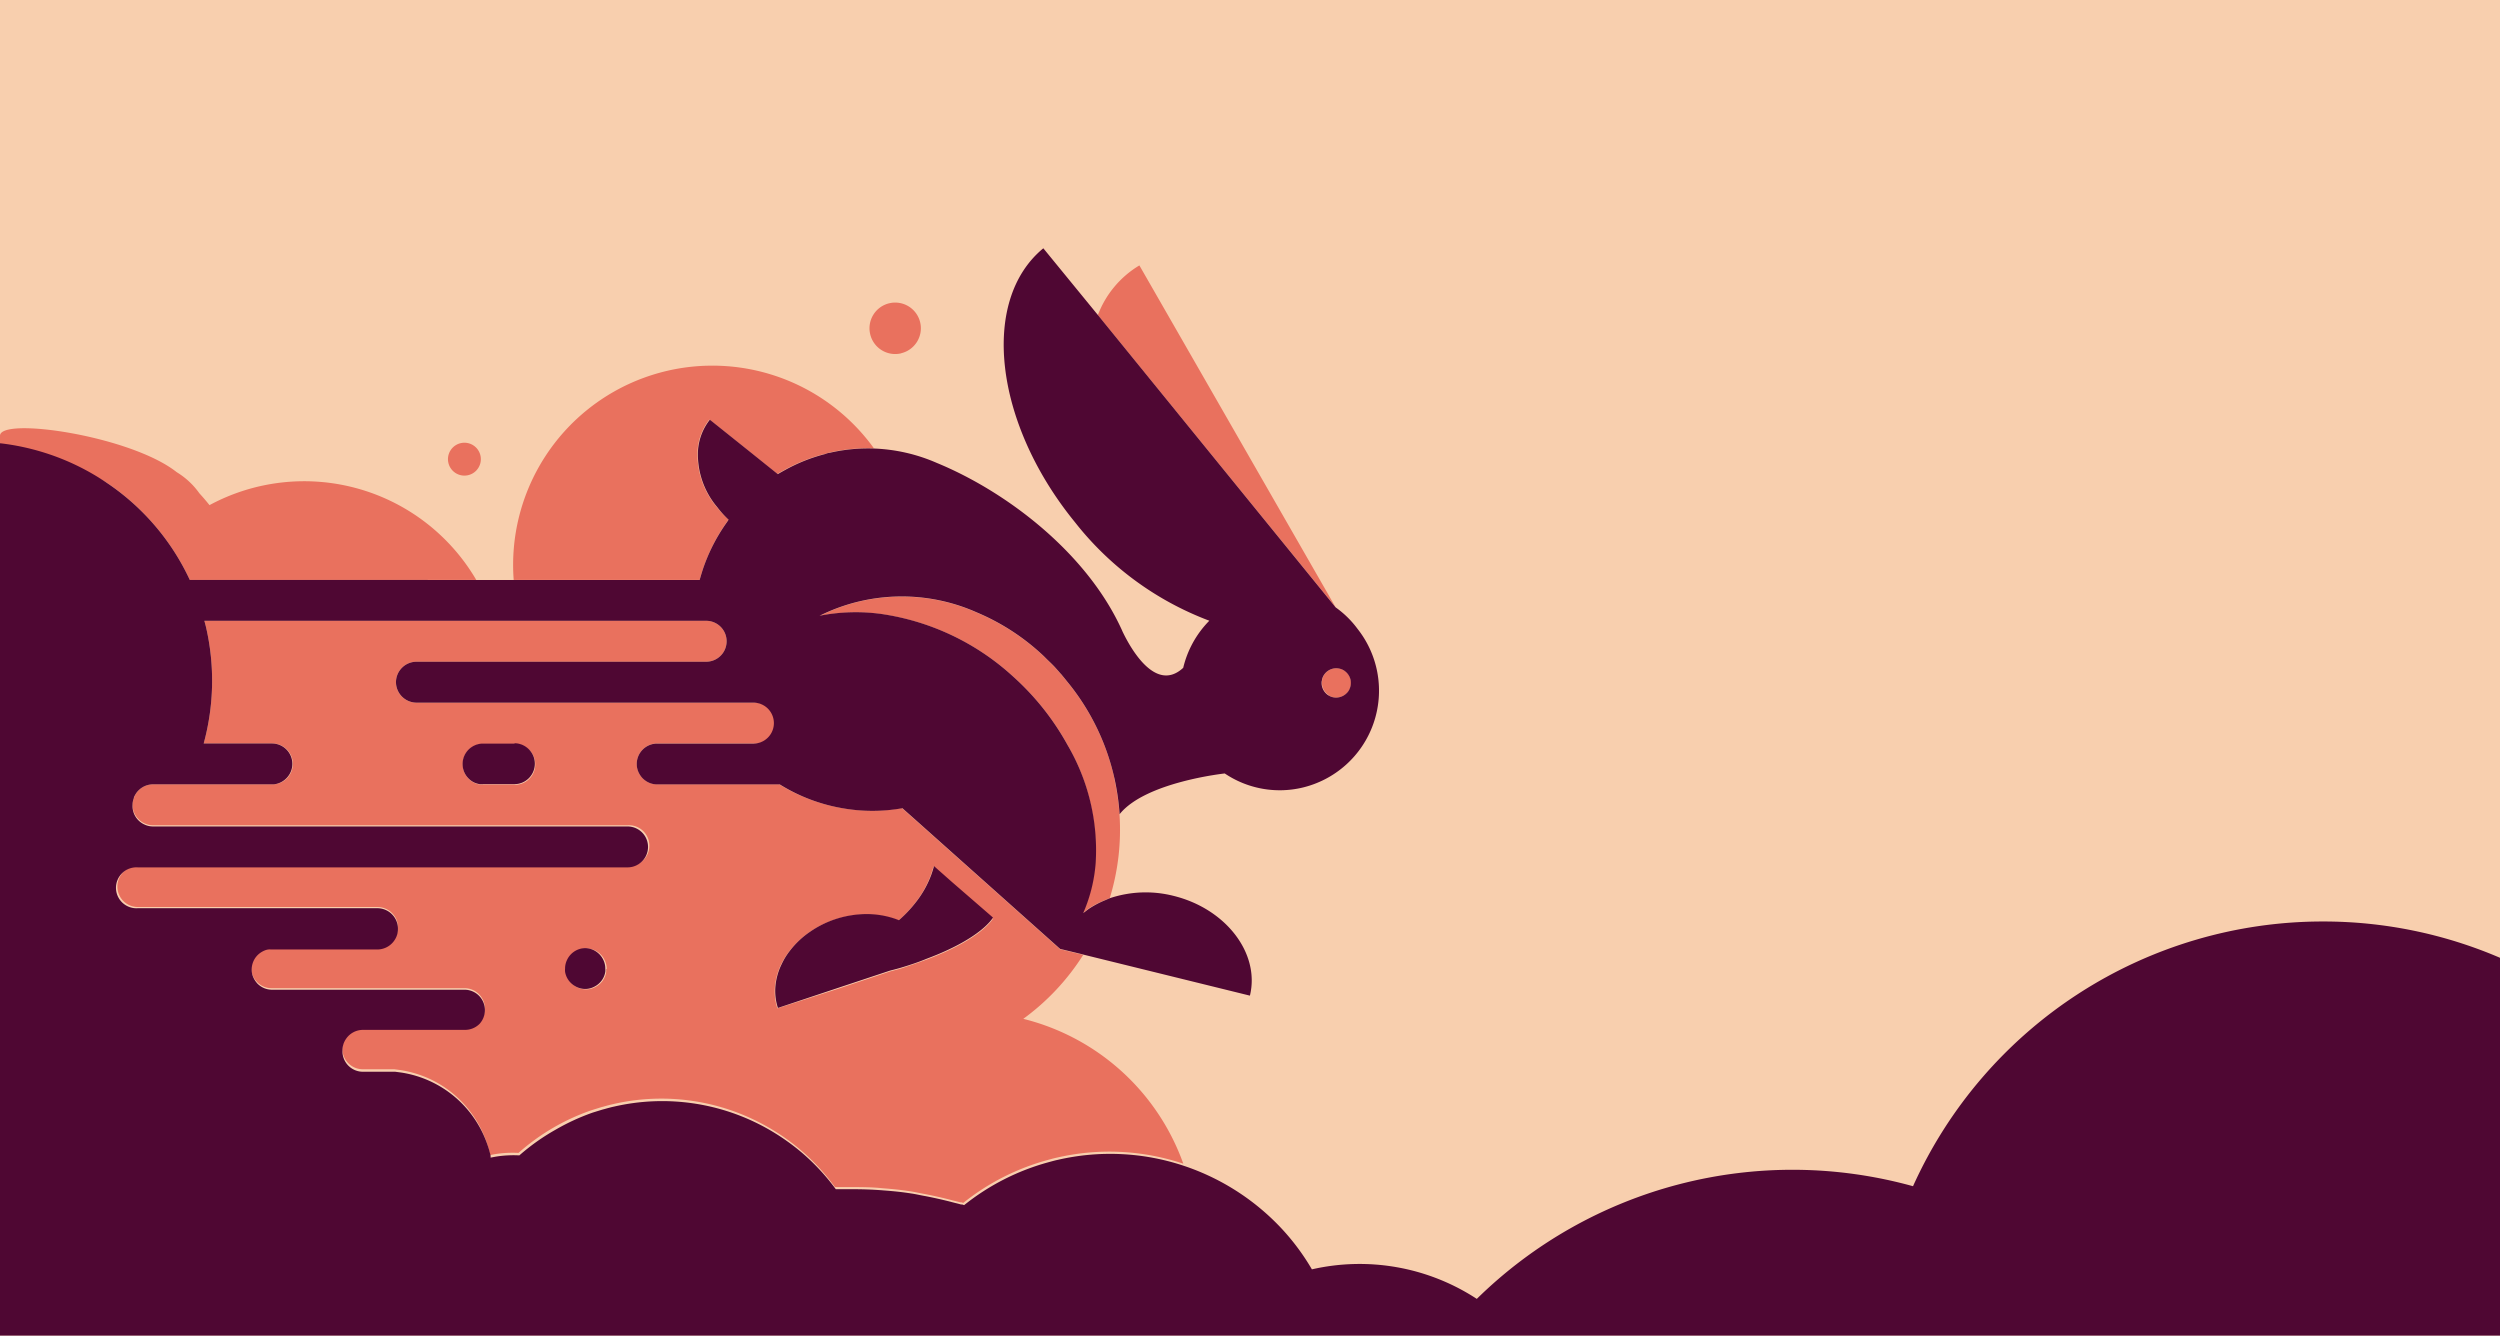
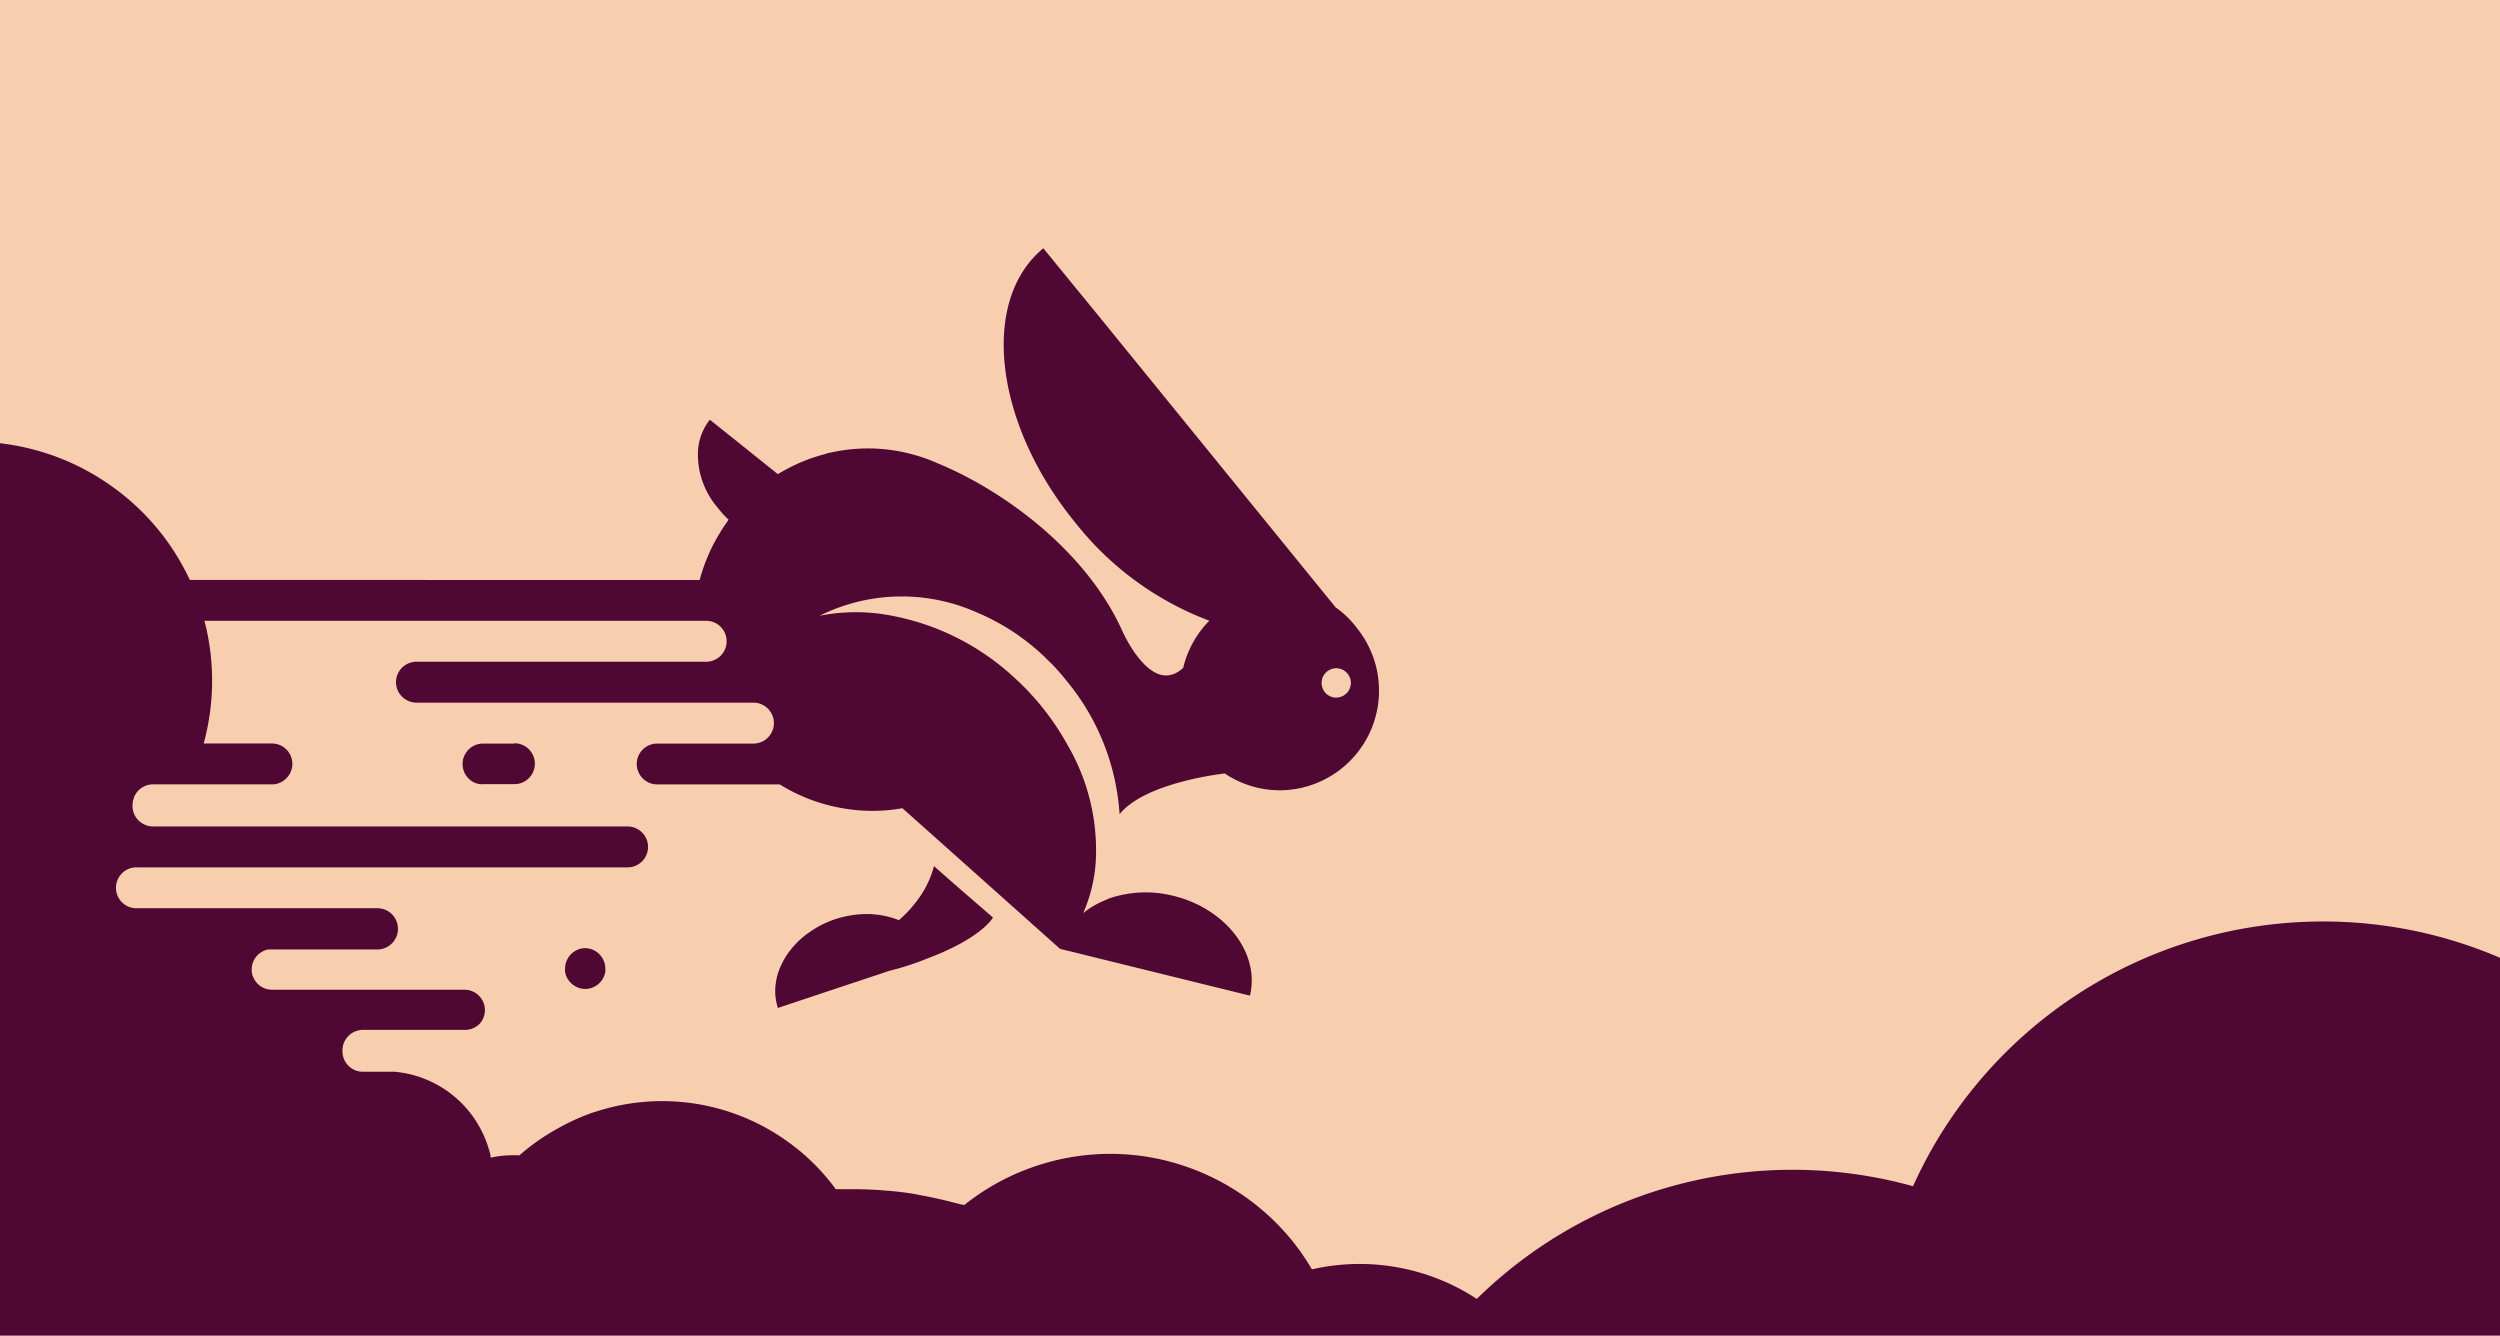
<svg xmlns="http://www.w3.org/2000/svg" id="Layer_1" data-name="Layer 1" viewBox="0 0 292 156">
  <defs>
    <style>.cls-1{fill:#f8cfae;}.cls-2{fill:#e9715e;}.cls-3{fill:#4f0733;fill-rule:evenodd;}</style>
  </defs>
  <rect class="cls-1" width="292" height="156" />
-   <path class="cls-2" d="M82.32,65.86A20.87,20.87,0,0,1,84.88,61c.08-.11.14-.23.22-.33a11.59,11.59,0,0,1-1.37-1.44,9.52,9.52,0,0,1-2.26-6.53A6.55,6.55,0,0,1,82.86,49l5,4,2.94,2.36c.28-.18.57-.33.86-.49a19.82,19.82,0,0,1,4.61-1.84c.19,0,.38-.12.58-.16a19.91,19.91,0,0,1,5.23-.5h0A23.27,23.27,0,0,0,60,67.74H81.72a19.6,19.6,0,0,1,.6-1.88M116,107.26s-1.27,2.39-7.77,4.82c-.86.32-1.8.64-2.86,1l-.3.09-.71.19-.38.1-6.21,2.07L91,117.71l-.2.07a6.45,6.45,0,0,1-.31-2.25,7.47,7.47,0,0,1,.73-2.85c.14-.28.28-.55.45-.82a8.17,8.17,0,0,1,.49-.71,10.1,10.1,0,0,1,2.41-2.28,11.63,11.63,0,0,1,2.93-1.46,11.81,11.81,0,0,1,3.26-.59,10.29,10.29,0,0,1,3.17.37,6.93,6.93,0,0,1,1,.34,14.6,14.6,0,0,0,2-2.12,11.83,11.83,0,0,0,1.79-3.2c.11-.33.22-.66.31-1l2.08,1.84,4.79,4.22h0ZM70.8,113.17a2.45,2.45,0,0,1,0,.38,2.34,2.34,0,0,1-1.22,1.71,2.26,2.26,0,0,1-1.12.3,2.31,2.31,0,0,1-1.14-.3,2.37,2.37,0,0,1-1.22-1.71,2.43,2.43,0,0,1,0-.38,2.3,2.3,0,0,1,.23-1,2.37,2.37,0,0,1,4.31,0,2.45,2.45,0,0,1,.23,1ZM60.11,91.63H56.44a2.58,2.58,0,0,1-.4,0,2.28,2.28,0,0,1-.58-.17,2.39,2.39,0,0,1,1-4.57h3.67a2.38,2.38,0,0,1,2,1.09,2.34,2.34,0,0,1,.39,1.3,2.39,2.39,0,0,1-2.38,2.39Zm63.65,19.18h0l-17-15.17-1.42-1.26a20,20,0,0,1-7,0,20.44,20.44,0,0,1-7.24-2.72l-.07-.05H76.75a2.38,2.38,0,0,1-1.26-.37,2.43,2.43,0,0,1-1.12-2,2.4,2.4,0,0,1,2.38-2.4H88a2.39,2.39,0,1,0,0-4.77H48.64a2.39,2.39,0,0,1,0-4.78H82.48a2.39,2.39,0,1,0,0-4.78H23.87c.07.26.14.51.2.77a27.83,27.83,0,0,1-.28,13.56H31.7A2.39,2.39,0,0,1,32,91.61H17.87a2.38,2.38,0,0,0-2.08,1.24,2.54,2.54,0,0,0-.16.38,2.2,2.2,0,0,0-.15.77,2.4,2.4,0,0,0,1.45,2.19,2.3,2.3,0,0,0,.94.2H73.3a2.39,2.39,0,1,1,0,4.77H16.1a2.39,2.39,0,0,0,0,4.78h28a2.4,2.4,0,0,1,2.19,1.44,2.41,2.41,0,0,1-1.63,3.27,2.51,2.51,0,0,1-.55.07H31.59l0,0h0a1.54,1.54,0,0,0-.3,0,1.76,1.76,0,0,0-.45.12,3.13,3.13,0,0,0-.36.19,2.37,2.37,0,0,0-1.13,2s0,.09,0,.14a2.32,2.32,0,0,0,.06.45,2.55,2.55,0,0,0,.4.83c.05.06.1.13.16.19a2.33,2.33,0,0,0,1.75.78H54.29a2.38,2.38,0,0,1,1.71,4s0,0,0,0l0,0a2.39,2.39,0,0,1-1.67.69H42.4a2.39,2.39,0,0,0-2,1.06,2.35,2.35,0,0,0-.41,1.33,2.39,2.39,0,0,0,2.39,2.39h2.35c.31,0,.62,0,.93,0l.4,0,.75.1a12.93,12.93,0,0,1,3.06.88,12.67,12.67,0,0,1,6.83,7.18,12.33,12.33,0,0,1,.5,1.63c0,.08,0,.16,0,.24l.53-.1a12.29,12.29,0,0,1,1.46-.16,12.54,12.54,0,0,1,1.37,0,25.21,25.21,0,0,1,8.57-5l1.1-.34.3-.08c.36-.1.72-.2,1.09-.28a25,25,0,0,1,18.09,2.69,24.85,24.85,0,0,1,7.81,7c.53,0,1,0,1.58,0,1.36,0,2.7,0,4,.14,1.09.08,2.18.19,3.25.36.43.06.85.16,1.28.24,1.09.2,2.17.44,3.24.71.42.12.85.21,1.27.33l.14,0,.23.07a27.22,27.22,0,0,1,9.81-5c.37-.1.75-.21,1.13-.29a27.17,27.17,0,0,1,14.76.71A26.68,26.68,0,0,0,119.52,119a27.23,27.23,0,0,0,7-7.47l-.34-.09-2.47-.6Zm6.38-20a27.11,27.11,0,0,0-5.53-11.23c-.21-.27-.43-.53-.65-.8a3.58,3.58,0,0,1-.26-.29l-.5-.56c-.29-.31-.59-.59-.89-.88l-.38-.38a26.1,26.1,0,0,0-7.86-5.13,21.56,21.56,0,0,0-17.78.13l-.57.27a21.93,21.93,0,0,1,7.07-.23A28.9,28.9,0,0,1,118.31,79,30.59,30.59,0,0,1,124.68,87a24.35,24.35,0,0,1,3.23,13.73,18,18,0,0,1-1.46,5.93l.25-.19c.18-.14.36-.28.55-.41a10.27,10.27,0,0,1,1.78-.91c.2-.08.39-.18.59-.25h0a27.11,27.11,0,0,0,1.14-9.74h0a28,28,0,0,0-.63-4.31M12.55,56.44a27.81,27.81,0,0,1,9.62,11.3H55.63A23.29,23.29,0,0,0,24.47,59c-.38-.48-.77-.93-1.18-1.38a8.92,8.92,0,0,0-2.65-2.47C15.28,50.9,0,48.66,0,50.9v.93C.44,51.85,10.3,54.91,12.55,56.44Zm92.7-15.18A3,3,0,1,0,101.63,39a3,3,0,0,0,3.62,2.27M54.76,55.48a1.92,1.92,0,0,0-.85-3.74,1.92,1.92,0,1,0,.85,3.74M155.18,81.22a1.67,1.67,0,0,0,1.37.19,1.71,1.71,0,0,0,.78-.47,1.33,1.33,0,0,0,.21-.26,1.77,1.77,0,0,0,.22-1.3,1.74,1.74,0,0,0-.58-.93l-.18-.14a1.72,1.72,0,0,0-2.36.54,1.73,1.73,0,0,0-.22.57.19.19,0,0,1,0,.07v0a1.72,1.72,0,0,0,.78,1.7M156,70.93h0L133.08,31a11.5,11.5,0,0,0-4.85,5.8h0Z" />
  <path class="cls-3" d="M271.31,107.63a52.51,52.51,0,0,0-47.87,30.92,52.61,52.61,0,0,0-50.95,13.16,25,25,0,0,0-19.26-3.45,26.85,26.85,0,0,0-3.47-4.69,27.58,27.58,0,0,0-11.45-7.39,27.17,27.17,0,0,0-14.76-.71c-.38.08-.76.19-1.13.29a27.24,27.24,0,0,0-9.81,5l-.23-.08-.14,0c-.42-.12-.85-.21-1.27-.33-1.07-.27-2.15-.51-3.24-.71-.43-.08-.85-.18-1.28-.24-1.07-.17-2.16-.28-3.25-.36-1.34-.11-2.69-.15-4-.14-.53,0-1,0-1.58,0a25.13,25.13,0,0,0-4-4.3,26,26,0,0,0-3.81-2.67,25.06,25.06,0,0,0-18.09-2.68c-.37.08-.73.18-1.09.28l-.3.08-1.1.34a25.4,25.4,0,0,0-4.34,2,25.13,25.13,0,0,0-4.23,3,12.54,12.54,0,0,0-1.37,0,12.07,12.07,0,0,0-1.46.16l-.53.1a2,2,0,0,0,0-.24,12.33,12.33,0,0,0-.5-1.63,12.65,12.65,0,0,0-9.89-8.06l-.75-.1-.4,0c-.31,0-.62,0-.93,0H42.4A2.39,2.39,0,0,1,40,122.68a2.35,2.35,0,0,1,.41-1.33,2.39,2.39,0,0,1,2-1.06H54.29A2.4,2.4,0,0,0,56,119.6l0,0s0,0,0,0a2.38,2.38,0,0,0-1.71-4H31.77a2.37,2.37,0,0,1-1.76-.78l-.15-.19a2.55,2.55,0,0,1-.4-.83,2.32,2.32,0,0,1-.06-.45.68.68,0,0,1,0-.14,2.37,2.37,0,0,1,1.13-2,2.58,2.58,0,0,1,.37-.19,1.69,1.69,0,0,1,.44-.12,1.54,1.54,0,0,1,.3,0l0,0H44.1a2.35,2.35,0,0,0,.54-.07,2.4,2.4,0,0,0,1.43-1,2.29,2.29,0,0,0,.41-1.31,2.34,2.34,0,0,0-.2-1,2.4,2.4,0,0,0-2.19-1.44h-28a2.39,2.39,0,1,1,0-4.77H73.3a2.39,2.39,0,1,0,0-4.78H17.87a2.26,2.26,0,0,1-.94-.2A2.38,2.38,0,0,1,15.48,94a2.15,2.15,0,0,1,.15-.77c0-.13.09-.26.15-.38a2.41,2.41,0,0,1,2.09-1.24H32a2.43,2.43,0,0,0,1.51-.77,2.38,2.38,0,0,0-1.77-4H23.79a27.83,27.83,0,0,0,.28-13.56c-.06-.26-.13-.51-.2-.77H82.48a2.39,2.39,0,1,1,0,4.78H48.64a2.4,2.4,0,0,0-2.39,2.39,2.41,2.41,0,0,0,2.39,2.39H88a2.39,2.39,0,0,1,0,4.78H76.76a2.39,2.39,0,0,0-2.39,2.38,2.35,2.35,0,0,0,.35,1.23,2.33,2.33,0,0,0,.77.79,2.36,2.36,0,0,0,1.27.37H91.09l.07.05A20.37,20.37,0,0,0,98.4,94.4a20,20,0,0,0,7,0l1.42,1.26,17,15.17h0l2.47.6.34.09,19.36,4.77c1.2-4.92-2.79-10.14-8.91-11.65a13.23,13.23,0,0,0-7.39.25h0c-.2.07-.4.17-.59.25a10.68,10.68,0,0,0-1.78.92c-.19.12-.37.26-.55.4l-.25.19a18,18,0,0,0,1.46-5.92A24.36,24.36,0,0,0,124.68,87,30.59,30.59,0,0,0,118.31,79a28.93,28.93,0,0,0-15.52-7.31,21.93,21.93,0,0,0-7.07.23l.57-.27a21.56,21.56,0,0,1,17.78-.13,26.1,26.1,0,0,1,7.86,5.13l.38.38c.3.29.6.57.89.88l.5.56a3.58,3.58,0,0,0,.26.29c.22.27.44.53.65.8a27.11,27.11,0,0,1,5.53,11.23,28,28,0,0,1,.63,4.31c3-3.76,12.23-4.75,12.28-4.76h0a11.49,11.49,0,0,0,9,1.67,11.64,11.64,0,0,0,6.51-18.56A11.29,11.29,0,0,0,156,70.94l0,0L128.23,36.79,121.86,29c-7.4,6.09-5.75,20.42,3.7,32A36.11,36.11,0,0,0,141.25,72.5,11.67,11.67,0,0,0,138.2,78h0c-3.24,3-6.19-2.36-7.08-4.22-.08-.19-.17-.38-.26-.57a0,0,0,0,0,0,0c-4.17-8.83-13.38-15.82-21.44-19.14h0a20.17,20.17,0,0,0-7.29-1.68h0a19.91,19.91,0,0,0-5.23.5c-.2,0-.39.11-.59.16a19.92,19.92,0,0,0-4.6,1.84c-.29.16-.58.32-.86.49l-2.94-2.36-5-4a6.55,6.55,0,0,0-1.39,3.69,9.52,9.52,0,0,0,2.26,6.53A11.59,11.59,0,0,0,85.1,60.7l-.22.33a20.87,20.87,0,0,0-2.56,4.83c-.23.61-.42,1.24-.6,1.88H22.17a27.76,27.76,0,0,0-9.63-11.3,27.74,27.74,0,0,0-7.3-3.55A28.09,28.09,0,0,0,0,51.77V156H292V111.87A52.24,52.24,0,0,0,271.31,107.63ZM154.4,79.49a.19.19,0,0,0,0-.07,1.6,1.6,0,0,1,.22-.56,1.73,1.73,0,0,1,1.15-.78,1.75,1.75,0,0,1,1.21.23l.18.14a1.74,1.74,0,0,1,.58.93,1.77,1.77,0,0,1-.22,1.3,1.33,1.33,0,0,1-.21.26,1.71,1.71,0,0,1-.78.47,1.67,1.67,0,0,1-1.37-.19,1.72,1.72,0,0,1-.78-1.7ZM60.11,86.85H56.44a2.39,2.39,0,0,0-1,4.57,2.77,2.77,0,0,0,.58.17,2.58,2.58,0,0,0,.4,0h3.67a2.39,2.39,0,0,0,2.38-2.39,2.34,2.34,0,0,0-.39-1.3,2.38,2.38,0,0,0-2-1.09m8.3,23.93a2.38,2.38,0,0,0-2.15,1.38,2.3,2.3,0,0,0-.23,1h0a2.43,2.43,0,0,0,0,.38,2.37,2.37,0,0,0,1.22,1.71,2.3,2.3,0,0,0,1.13.3,2.27,2.27,0,0,0,1.13-.3,2.34,2.34,0,0,0,1.22-1.71,2.45,2.45,0,0,0,0-.38h0a2.3,2.3,0,0,0-.23-1,2.39,2.39,0,0,0-2.16-1.38M111.17,103l-2.08-1.84c-.09.35-.2.68-.31,1a11.83,11.83,0,0,1-1.79,3.2,14.6,14.6,0,0,1-2,2.12,8.4,8.4,0,0,0-1-.34,10.29,10.29,0,0,0-3.17-.37,11.81,11.81,0,0,0-3.26.59,11.63,11.63,0,0,0-2.93,1.46,10.1,10.1,0,0,0-2.41,2.28,8,8,0,0,0-.93,1.53,7.3,7.3,0,0,0-.74,2.85,6.45,6.45,0,0,0,.31,2.25l.2-.07,6.69-2.23,6.2-2.06.39-.1.71-.19.3-.09c1.06-.32,2-.64,2.86-1,6.49-2.42,7.76-4.81,7.77-4.82h0L111.17,103Z" />
</svg>